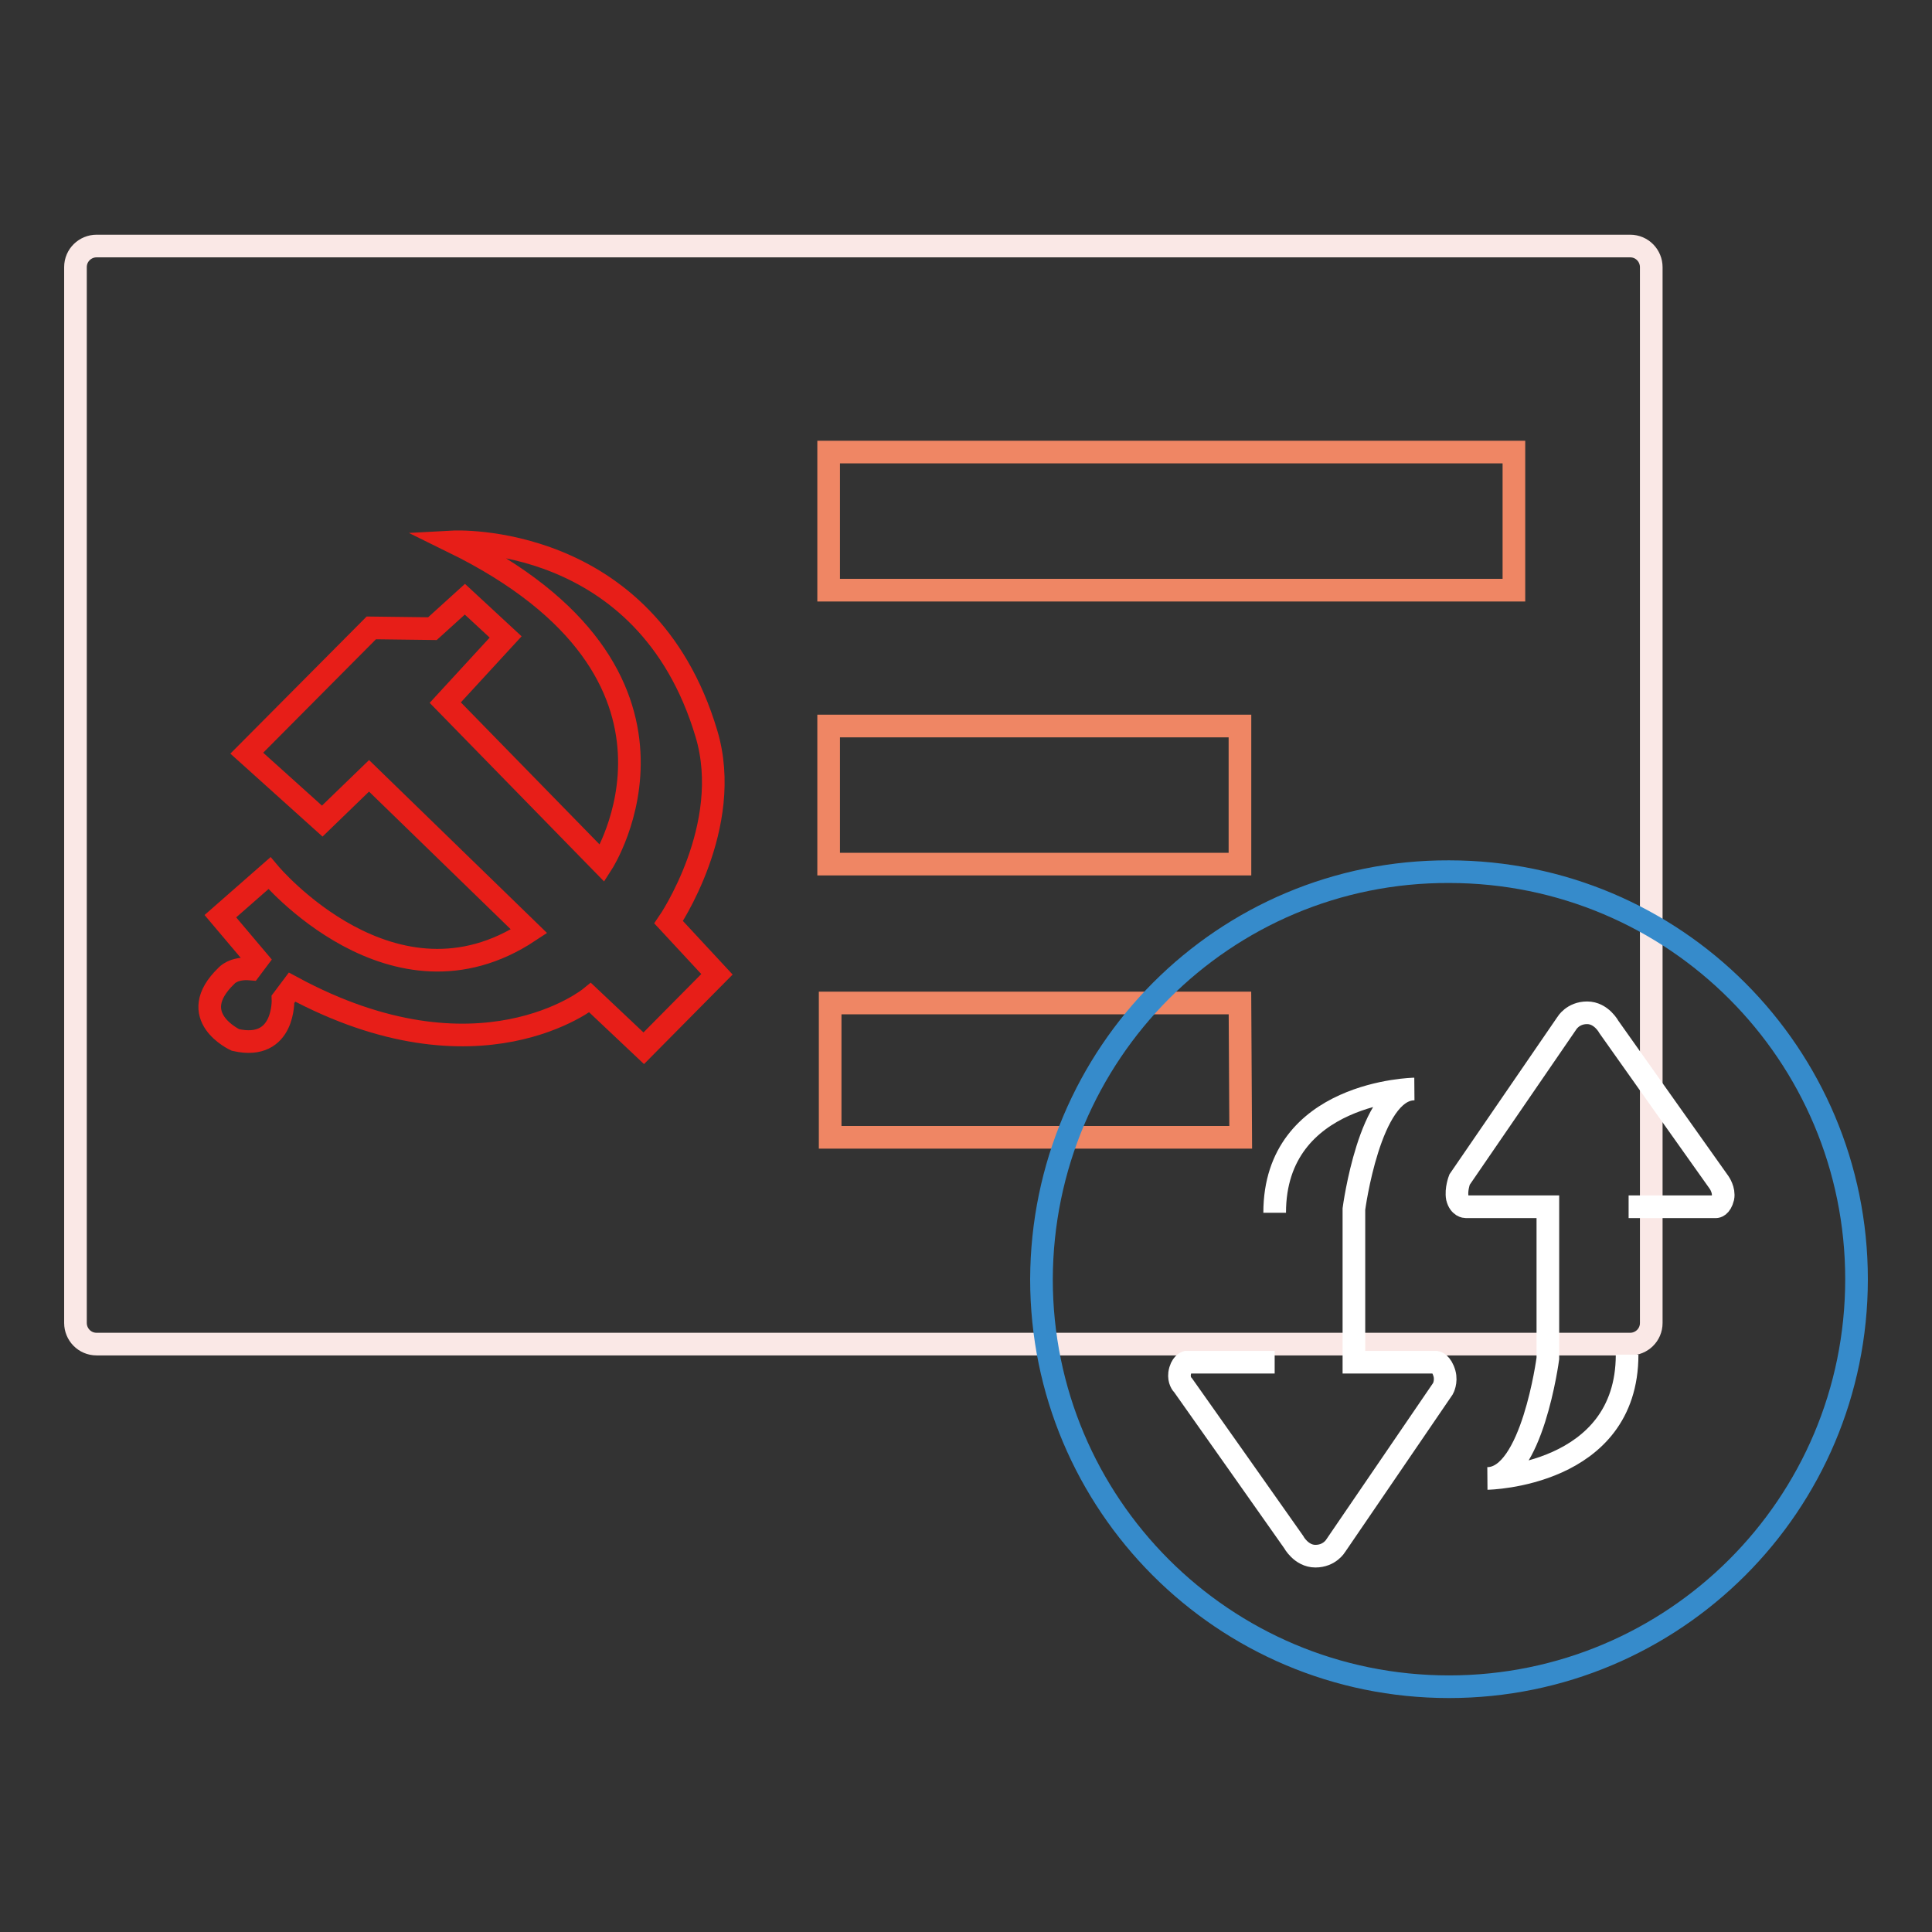
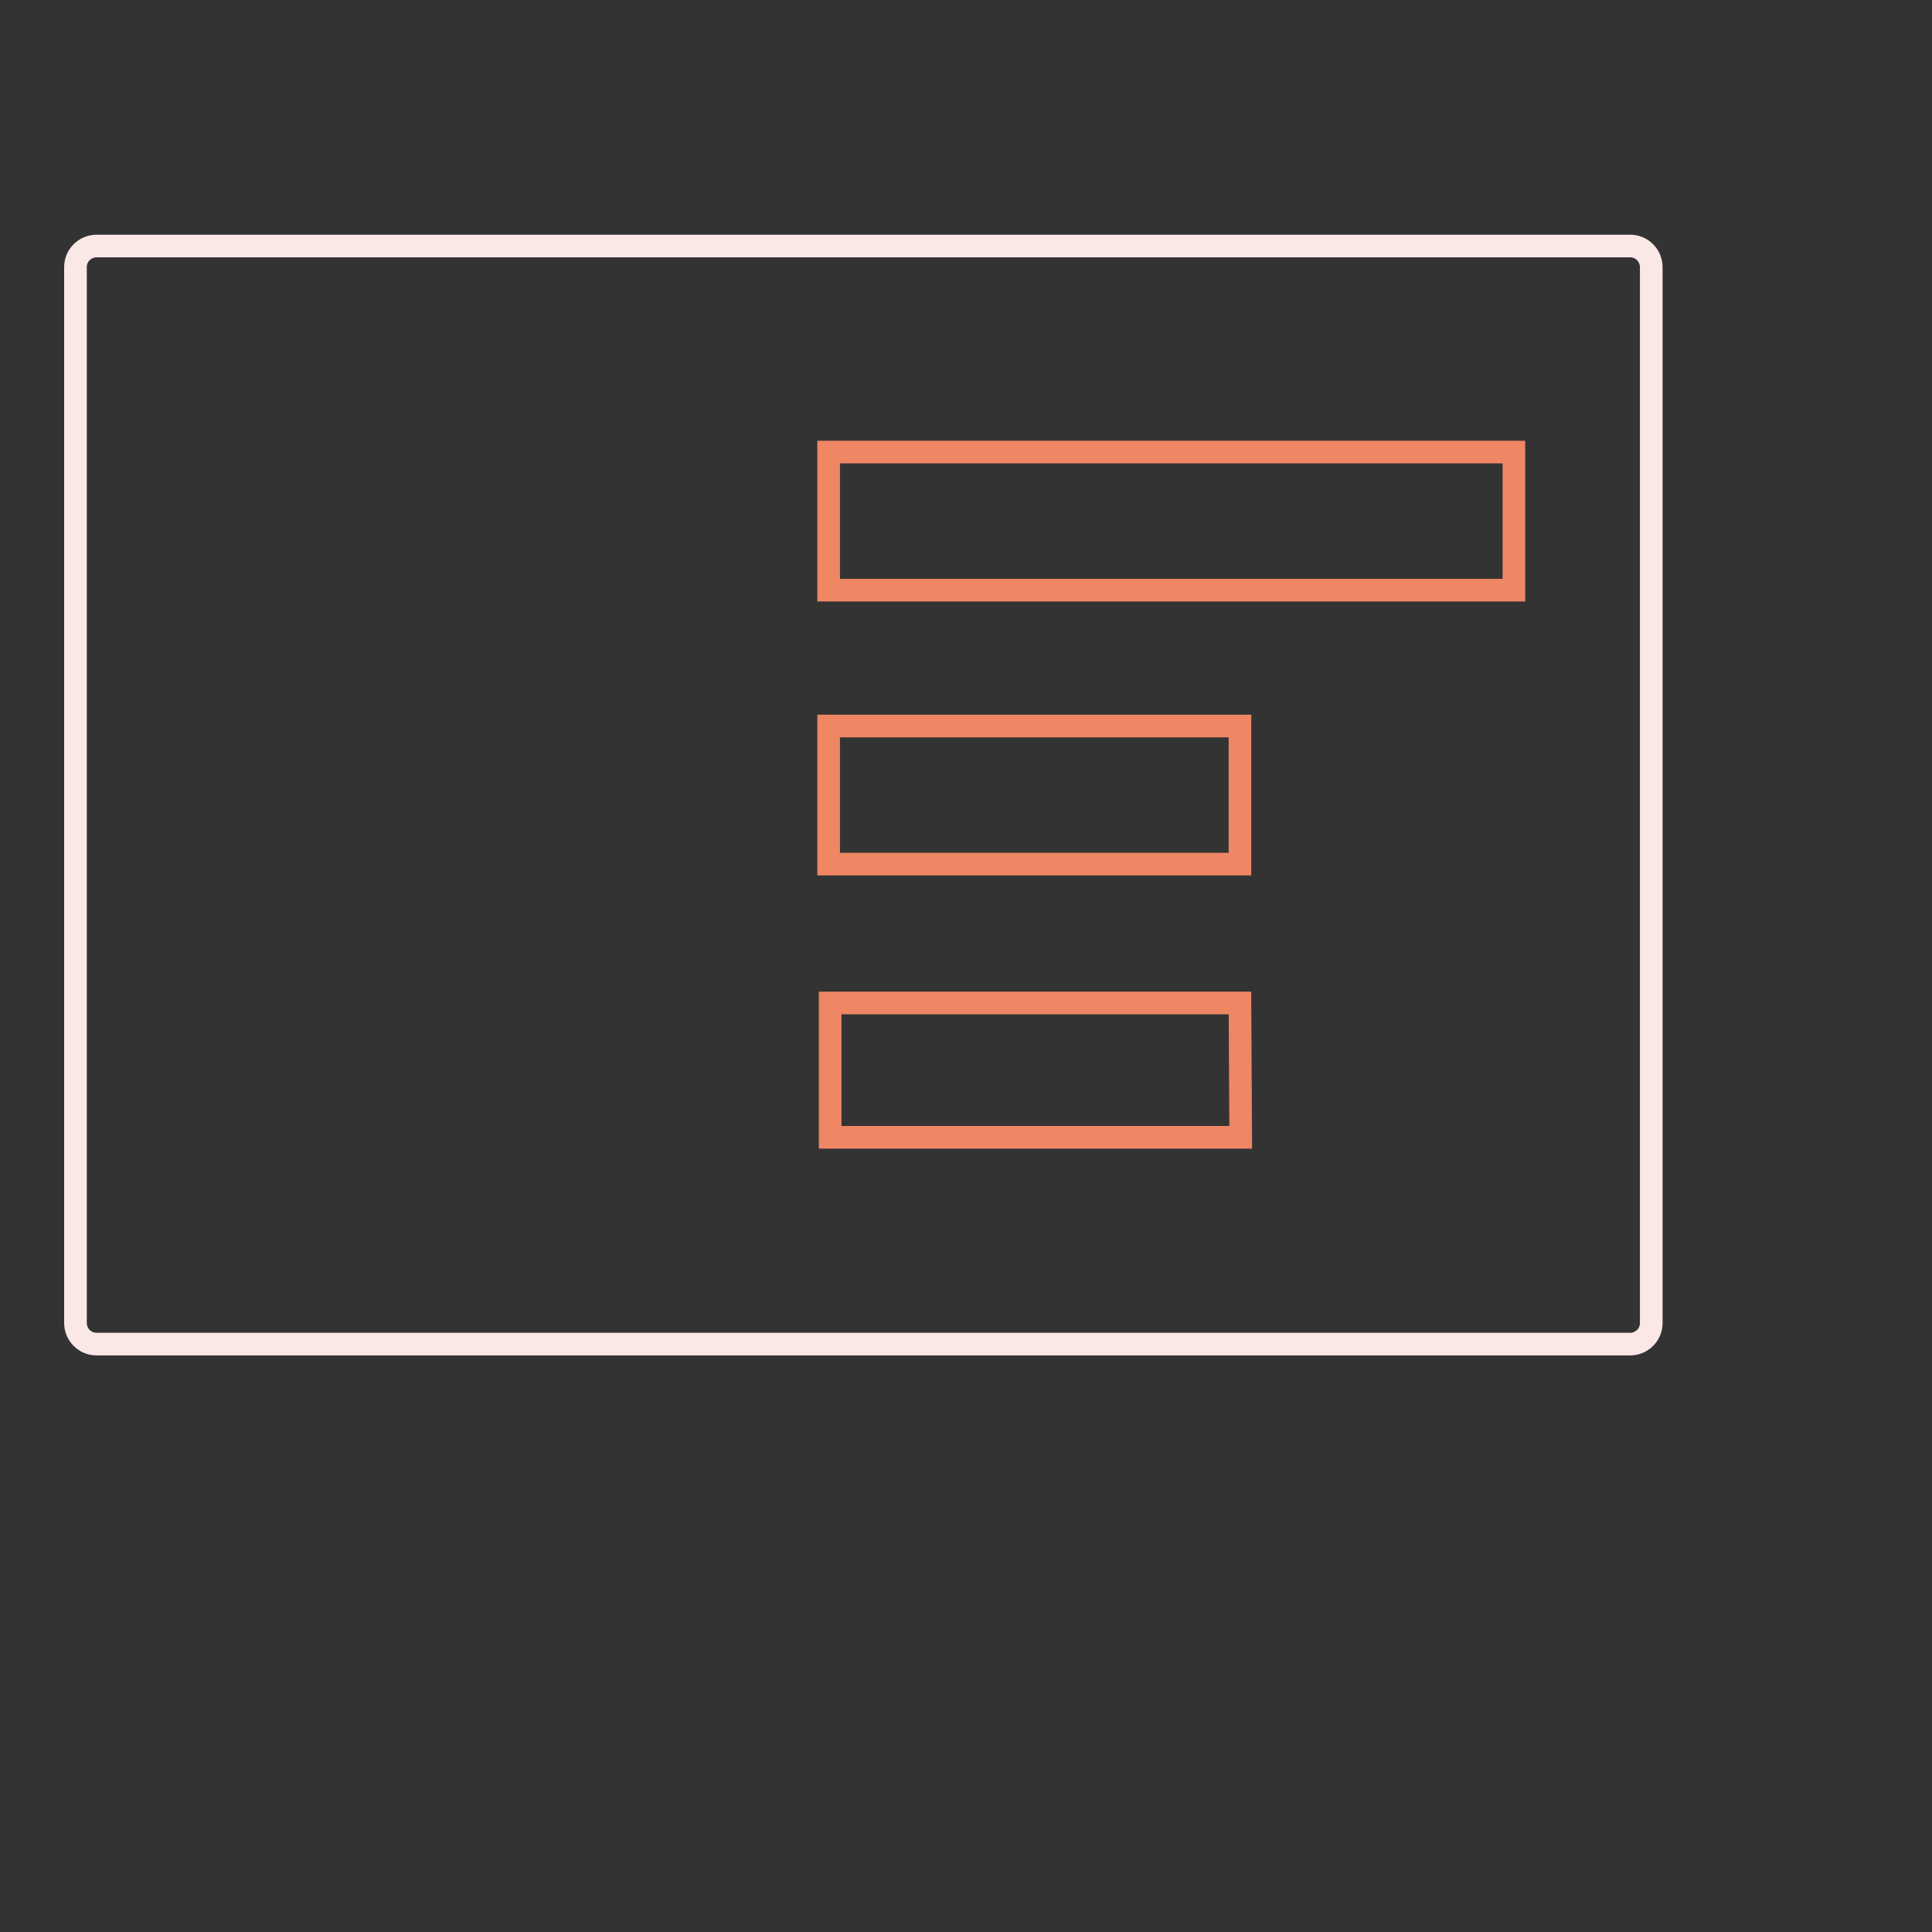
<svg xmlns="http://www.w3.org/2000/svg" version="1.1" x="0px" y="0px" viewBox="0 0 256 256" enable-background="new 0 0 256 256" xml:space="preserve">
  <rect x="0" y="0" width="256" height="256" fill="#333333" stroke="none" />
  <g>
    <path stroke-width="3" fill-opacity="0" stroke="#fae8e6" d="M216,178.1H12.8c-1.6,0-2.8-1.3-2.8-2.8V35.4c0-1.6,1.3-2.8,2.8-2.8H216c1.6,0,2.8,1.3,2.8,2.8v139.9 C218.8,176.9,217.5,178.1,216,178.1z" />
-     <path stroke-width="3" fill-opacity="0" stroke="#e71e18" d="M93.6,97.2C85.6,70.4,60,71.8,60,71.8c35.9,17.6,19.8,42.6,19.8,42.6L59,93.1l8-8.7l-5.4-5l-4.3,3.9 l-8.1-0.1L32.7,99.8l10,9l6.2-6l21.2,20.6c-18,11.9-34.4-7.7-34.4-7.7l-6.5,5.7l4.9,5.8l-0.9,1.2c-2.3-0.2-3.2,0.9-3.2,0.9 c-5.6,5.4,1.2,8.5,1.2,8.5c6.6,1.5,6.3-5.4,6.3-5.4l1.2-1.6c24.8,13.4,39.5,1.4,39.5,1.4l7.1,6.7l9.7-9.8l-6.4-6.9 C88.6,122.2,97.3,109.5,93.6,97.2L93.6,97.2z" />
    <path stroke-width="3" fill-opacity="0" stroke="#ef8664" d="M200.6,78.2h-90.8V59.9h90.8L200.6,78.2L200.6,78.2z M164.3,96.2h-54.5v18.3h54.5V96.2z M164.3,132.9H110 v17.8h54.4L164.3,132.9L164.3,132.9z" />
-     <path stroke-width="3" fill-opacity="0" stroke="#368bcb" d="M138,169.5c0,29.8,24.1,54,54,54c29.8,0,54-24.1,54-54c0,0,0,0,0,0c0-29.8-24.1-54-54-54 C162.2,115.4,138.1,139.6,138,169.5C138,169.4,138,169.4,138,169.5z" />
-     <path stroke-width="3" fill-opacity="0" stroke="#ffffff" d="M215.8,159.9h11.6c0,0,0.6,0,0.9-1.2c0.2-1-0.5-2-0.5-2c-0.3-0.4-14.6-20.6-14.6-20.6s-1-1.9-2.9-1.9 c-1.9,0-2.7,1.4-2.7,1.4l-14.2,20.7c0,0-0.5,1.3-0.3,2.4c0.3,1.2,1.1,1.2,1.1,1.2h10.9V180c0,0-2.1,15.9-8,15.9 c0,0,18.5-0.3,18.5-16.4 M168.9,180.5h-11.7c0,0-0.7,0.2-0.9,1.5c-0.1,0.9,0.3,1.4,0.5,1.6c0.3,0.4,14.6,20.7,14.6,20.7 s1,1.9,2.9,1.9c1.9,0,2.7-1.4,2.7-1.4l14.2-20.8c0,0,0.5-0.9,0.2-2c-0.4-1.4-1.1-1.5-1.1-1.5h-10.9v-20.3c0,0,2.1-15.9,8-15.9 c0,0-18.5,0.3-18.5,16.4" />
  </g>
</svg>